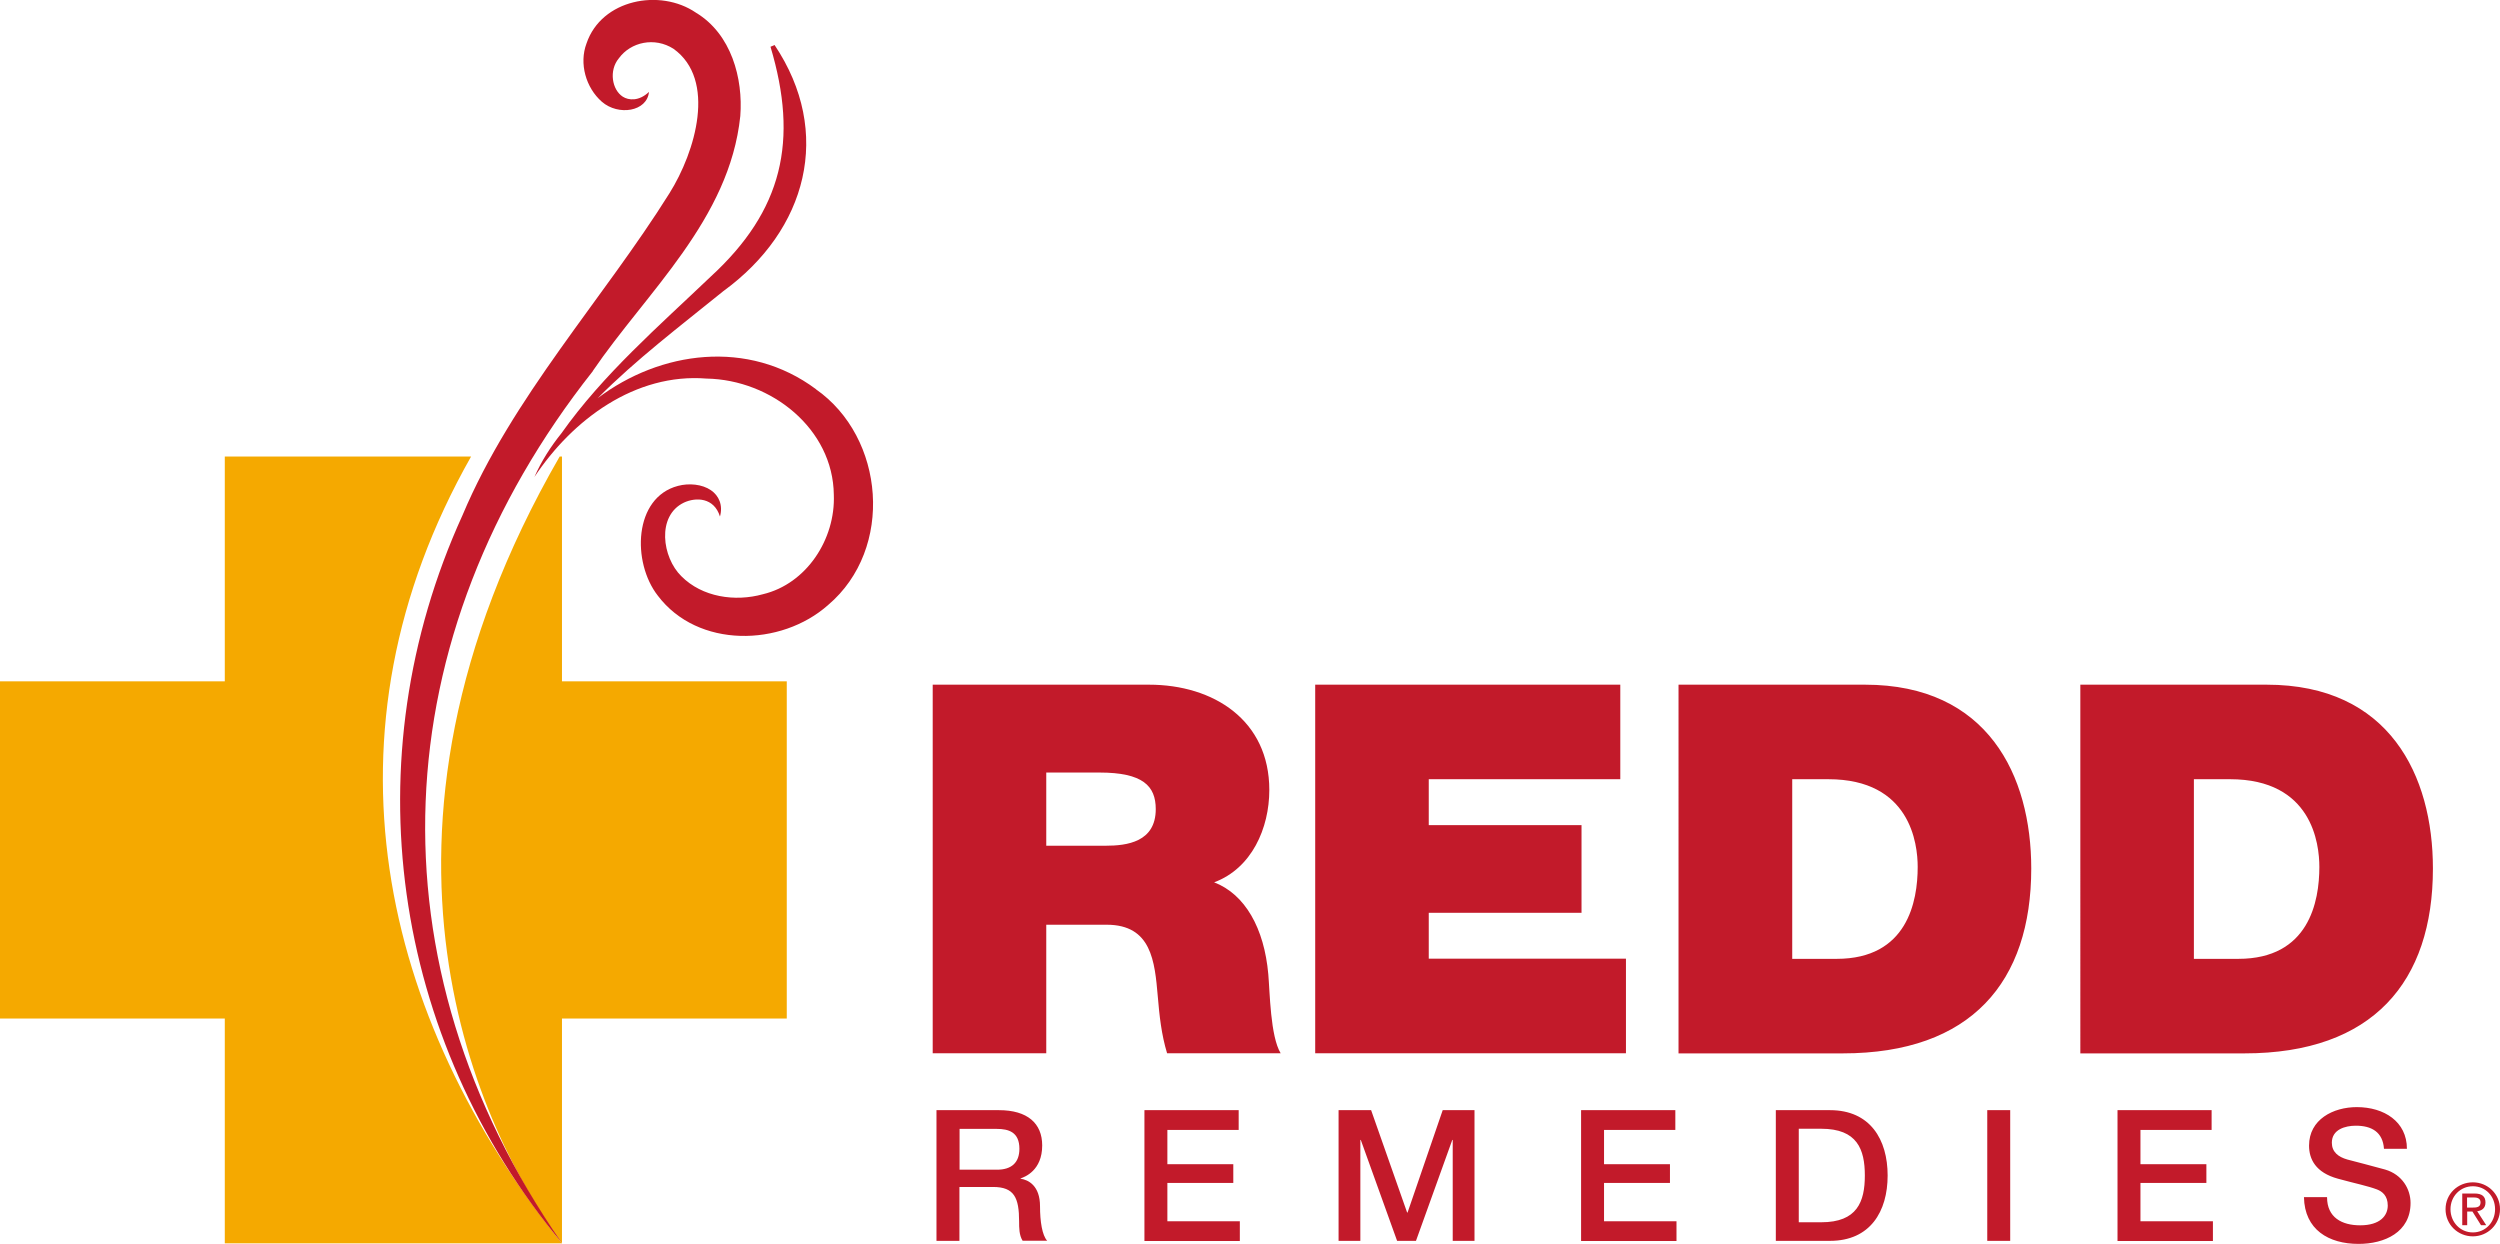
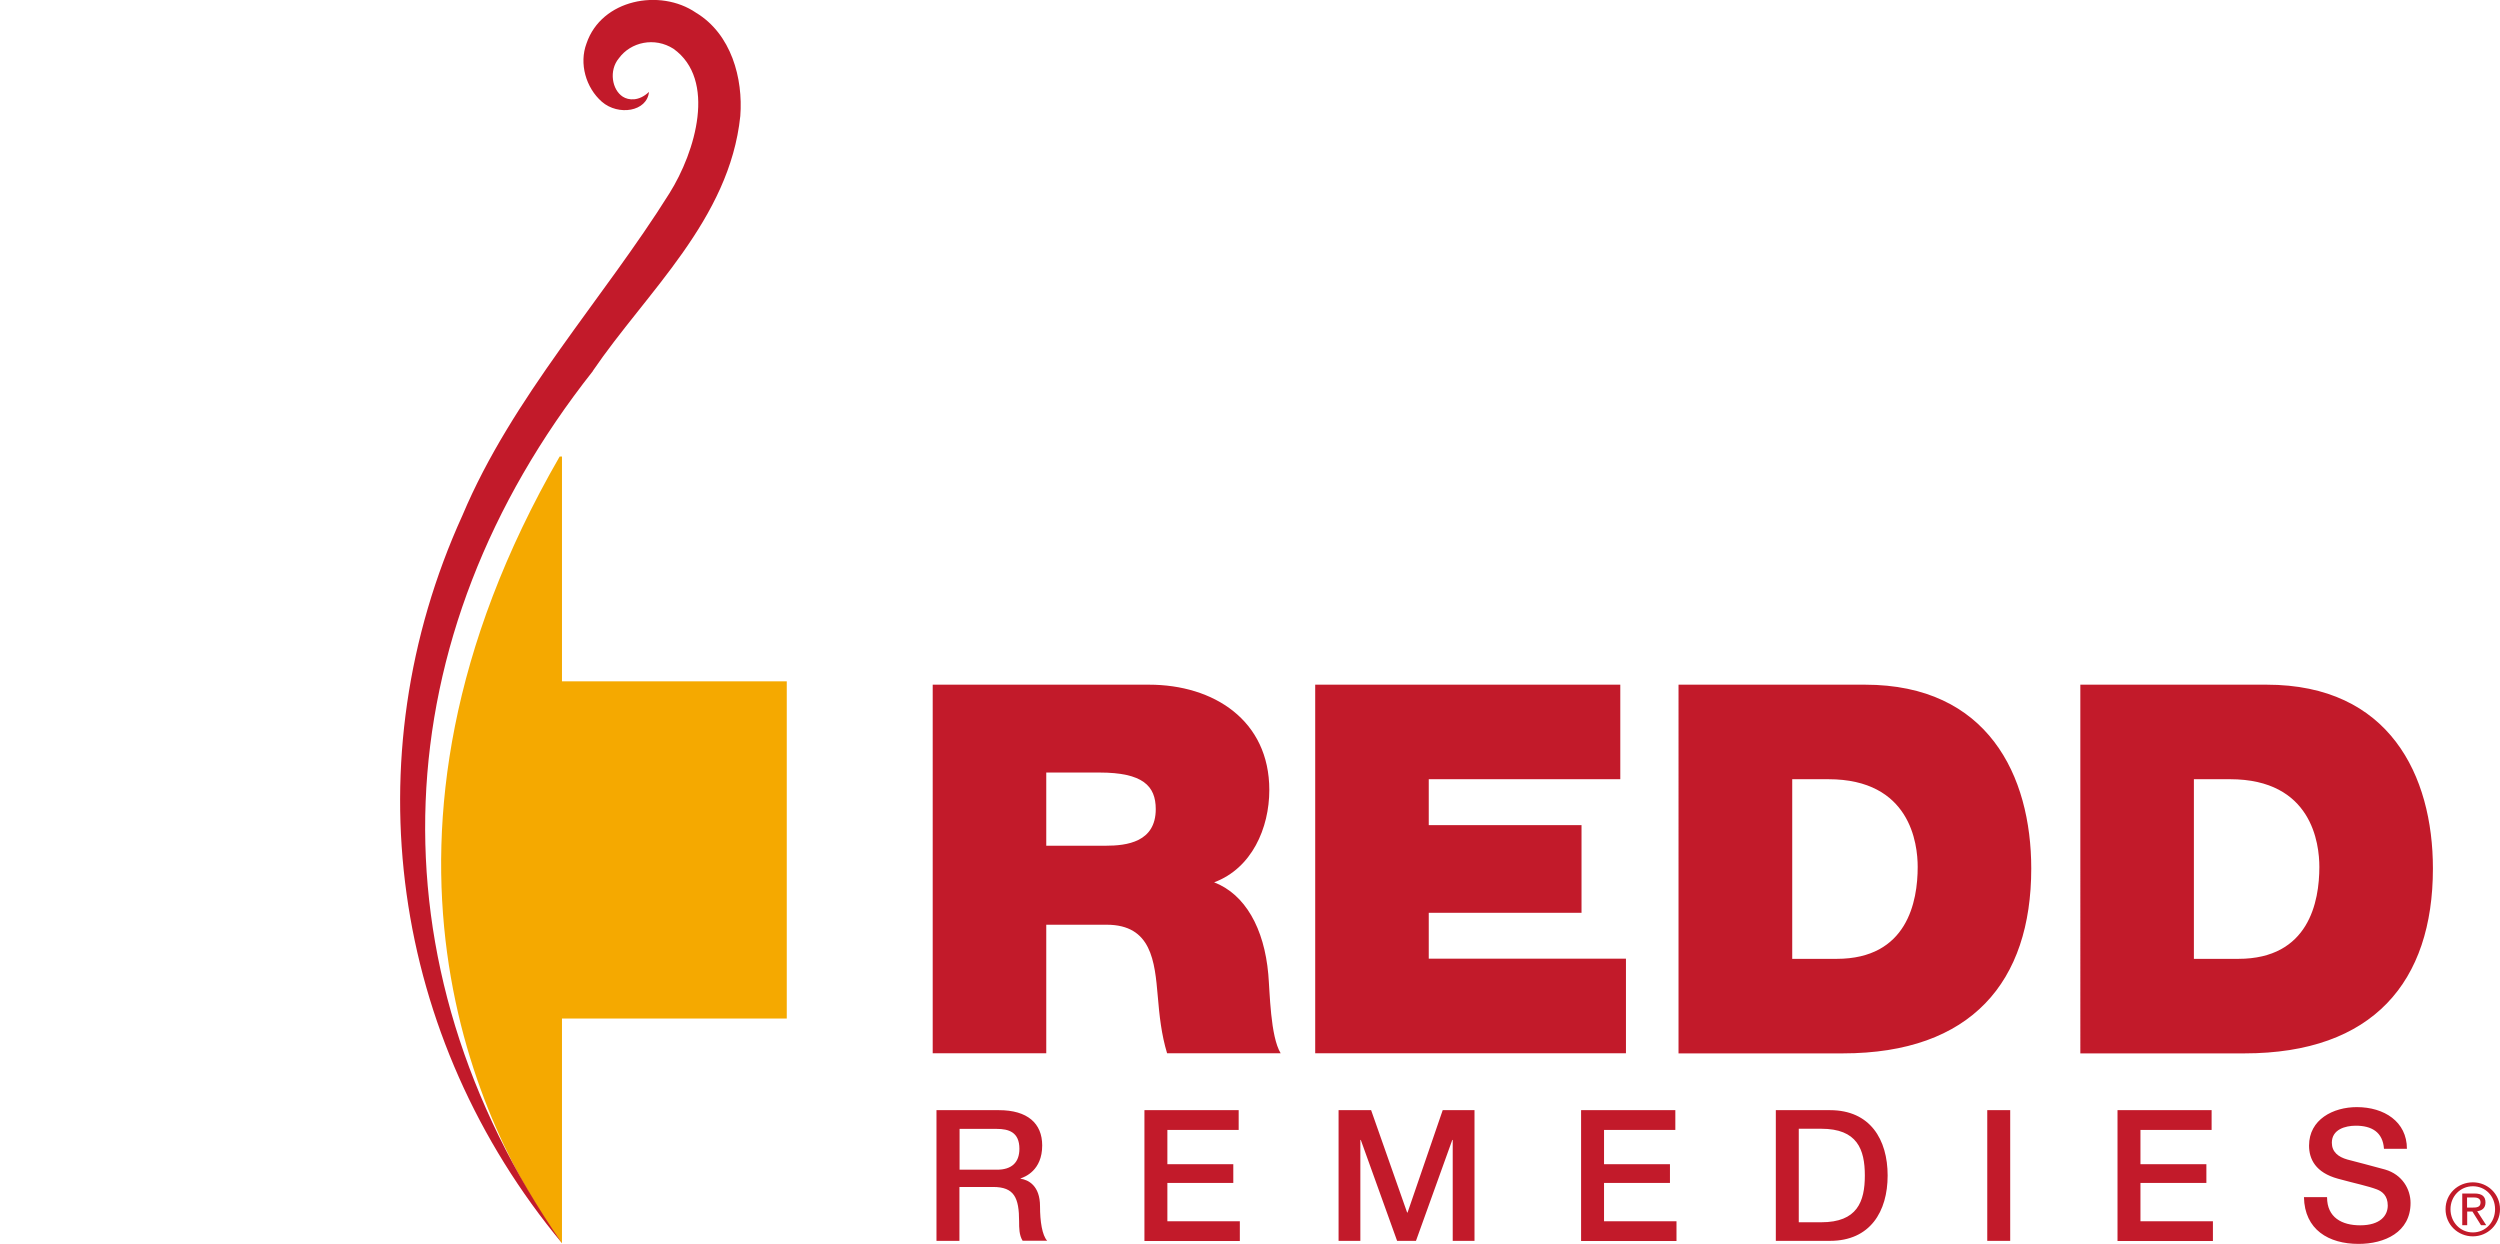
<svg xmlns="http://www.w3.org/2000/svg" id="a" data-name="Isolation Mode" width="172.16" height="85.67">
  <defs>
    <style>.b,.c{fill:#c21a2a;stroke-width:0}.c{fill:#f5a900}</style>
  </defs>
  <path class="b" d="M64.23 47.15h14.9c4.44 0 8.28 2.45 8.28 7.25 0 2.63-1.21 5.4-3.8 6.36 2.13.82 3.45 3.16 3.73 6.33.11 1.24.14 4.27.85 5.44h-7.82c-.39-1.28-.53-2.6-.64-3.91-.21-2.42-.43-4.94-3.52-4.94h-4.16v8.85h-7.82V47.15Zm7.82 11.09h4.09c1.46 0 3.45-.25 3.45-2.52 0-1.6-.89-2.52-3.88-2.52h-3.66v5.05Zm18.52-11.09h21.01v6.51H98.39v3.16h10.52v6.04H98.39v3.16h13.58v6.51h-21.4V47.15Zm25.03 0h12.83c8.46 0 11.45 6.26 11.45 12.66 0 7.79-4.12 12.73-12.98 12.73h-11.31V47.16Zm7.82 18.88h3.06c4.87 0 5.58-3.95 5.58-6.33 0-1.6-.5-6.04-6.15-6.04h-2.49v12.37Zm19.84-18.88h12.83c8.46 0 11.45 6.26 11.45 12.66 0 7.79-4.12 12.73-12.98 12.73h-11.3V47.16Zm7.82 18.88h3.06c4.87 0 5.58-3.95 5.58-6.33 0-1.6-.5-6.04-6.15-6.04h-2.49v12.37ZM64.49 76.45h4.3c1.97 0 2.98.91 2.98 2.43 0 1.73-1.2 2.17-1.49 2.27v.02c.54.08 1.34.48 1.34 1.9 0 1.05.15 2 .49 2.37h-1.69c-.24-.39-.24-.88-.24-1.32 0-1.65-.34-2.38-1.79-2.38h-2.32v3.71h-1.58v-9Zm1.58 4.1h2.59c1 0 1.54-.49 1.54-1.44 0-1.15-.74-1.37-1.56-1.37h-2.56v2.81Zm12.75-4.1h6.48v1.36h-4.91v2.36h4.54v1.29h-4.54v2.64h4.99v1.36h-6.57v-9Zm13.38 0h2.22l2.48 7.05h.03l2.42-7.05h2.19v9h-1.5V78.5h-.03l-2.5 6.95h-1.3l-2.5-6.95h-.03v6.95h-1.5v-9Zm16.69 0h6.48v1.36h-4.91v2.36H115v1.29h-4.54v2.64h4.99v1.36h-6.57v-9Zm13.4 0h3.73c2.77 0 3.97 2.02 3.97 4.5s-1.2 4.5-3.97 4.5h-3.73v-9Zm1.58 7.72h1.55c2.47 0 3-1.41 3-3.22s-.53-3.22-3-3.22h-1.55v6.43Zm12.98-7.72h1.58v9h-1.58v-9Zm8.97 0h6.48v1.36h-4.9v2.36h4.54v1.29h-4.54v2.64h4.99v1.36h-6.57v-9Zm14.43 6c0 1.39 1.02 1.93 2.28 1.93 1.39 0 1.9-.68 1.9-1.36s-.38-.97-.74-1.11c-.63-.24-1.45-.4-2.69-.74-1.54-.42-1.99-1.35-1.99-2.28 0-1.8 1.66-2.65 3.29-2.65 1.88 0 3.45 1 3.45 2.87h-1.58c-.08-1.16-.86-1.59-1.94-1.59-.73 0-1.65.26-1.65 1.17 0 .63.43.98 1.07 1.16.14.04 2.13.55 2.6.69 1.19.35 1.75 1.36 1.75 2.3 0 2.02-1.79 2.82-3.58 2.82-2.06 0-3.72-.98-3.76-3.22h1.58Zm10.04-1.03c1.02 0 1.87.8 1.87 1.85s-.85 1.87-1.87 1.87-1.88-.8-1.88-1.87.86-1.85 1.88-1.85Zm0 3.45c.86 0 1.53-.69 1.53-1.6s-.67-1.58-1.53-1.58-1.54.69-1.54 1.58.67 1.6 1.54 1.6Zm-.73-2.68h.84c.52 0 .76.2.76.62 0 .39-.25.56-.57.6l.62.96h-.36l-.59-.94h-.36v.94h-.34v-2.18Zm.34.97h.35c.3 0 .57-.02.57-.36 0-.29-.25-.34-.48-.34h-.45v.69Z" />
-   <path class="c" d="M38.7 31.44h-.16c-15.28 26.48-5.45 46.55.16 54.18V70.14h15.48V46.92H38.7V31.44Z" />
-   <path class="c" d="M32.44 31.44c-10.81 19.07-6.25 38.65 6.26 54.18H15.48V70.14H0V46.92h15.48V31.44h16.96Z" />
+   <path class="c" d="M38.7 31.44h-.16c-15.28 26.48-5.45 46.55.16 54.18V70.14h15.48V46.92H38.7Z" />
  <path class="b" d="M40.82 25.55c3.7-5.43 9.42-10.43 10.16-17.56.2-2.58-.61-5.65-3.06-7.12-2.46-1.68-6.5-.92-7.53 2.12-.52 1.38-.05 3.05 1.06 4.02 1.13.98 3.11.68 3.24-.68-.69.66-1.41.58-1.8.33-.74-.47-.98-1.8-.27-2.65.82-1.12 2.46-1.48 3.76-.65 2.97 2.13 1.52 7.08-.28 9.95-4.54 7.26-10.83 14.04-14.25 22.17-7.66 16.83-4.9 35.99 6.86 50.14-13.42-19.32-12.35-41.76 2.12-60.07Z" />
-   <path class="b" d="M56.19 26.8c-4.67-3.48-10.73-2.63-15.03.62 2.65-2.67 5.69-4.97 8.65-7.37 5.77-4.2 7.57-10.92 3.53-16.95l-.28.12c1.93 6.46.86 11.27-4.14 15.85-3.54 3.38-7.4 6.72-10.26 10.77-.74.92-1.38 1.92-1.86 3.01 2.63-3.97 6.96-7.17 11.85-6.78 4.48.08 8.72 3.47 8.77 8 .12 3.05-1.87 6.13-4.88 6.85-1.93.54-4.19.2-5.62-1.24-1.32-1.29-1.72-4.16.18-5.07.82-.38 2.07-.36 2.48.96.22-.79-.08-1.44-.62-1.81-.61-.42-1.52-.5-2.27-.3-3.06.8-3.18 5.27-1.39 7.56 2.75 3.64 8.48 3.53 11.73.64 4.56-3.87 3.91-11.54-.85-14.86Z" />
</svg>